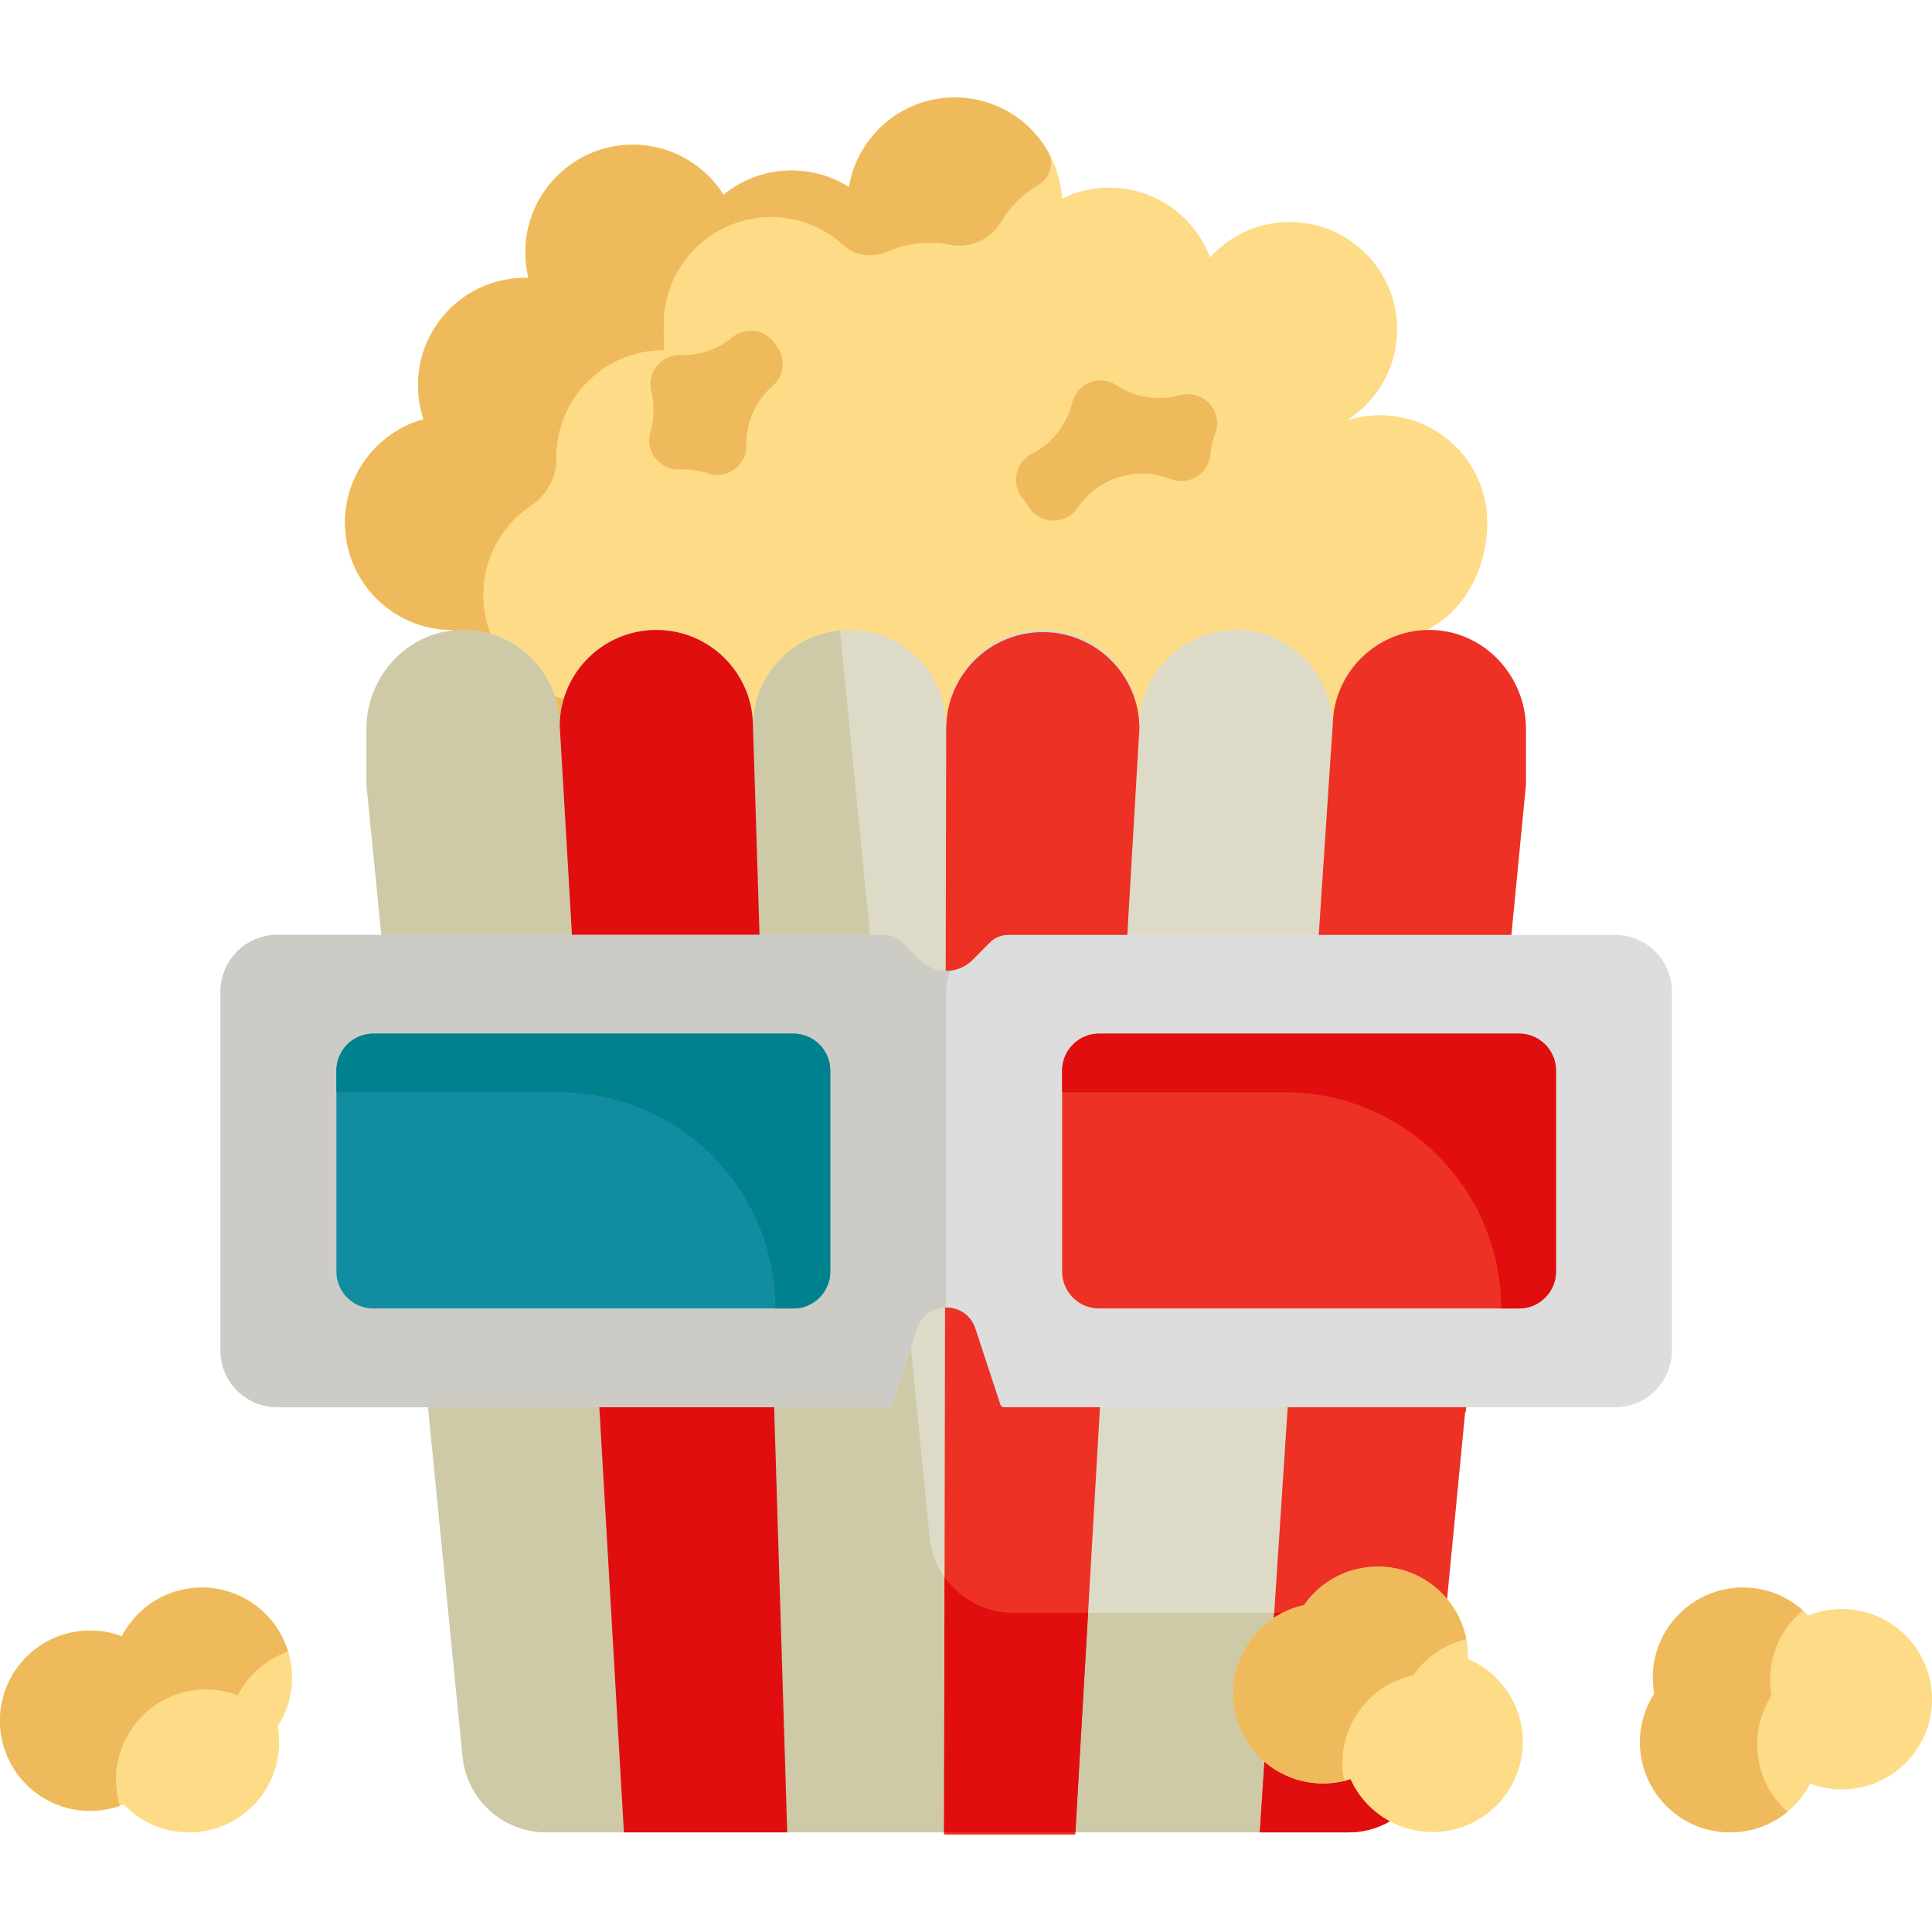
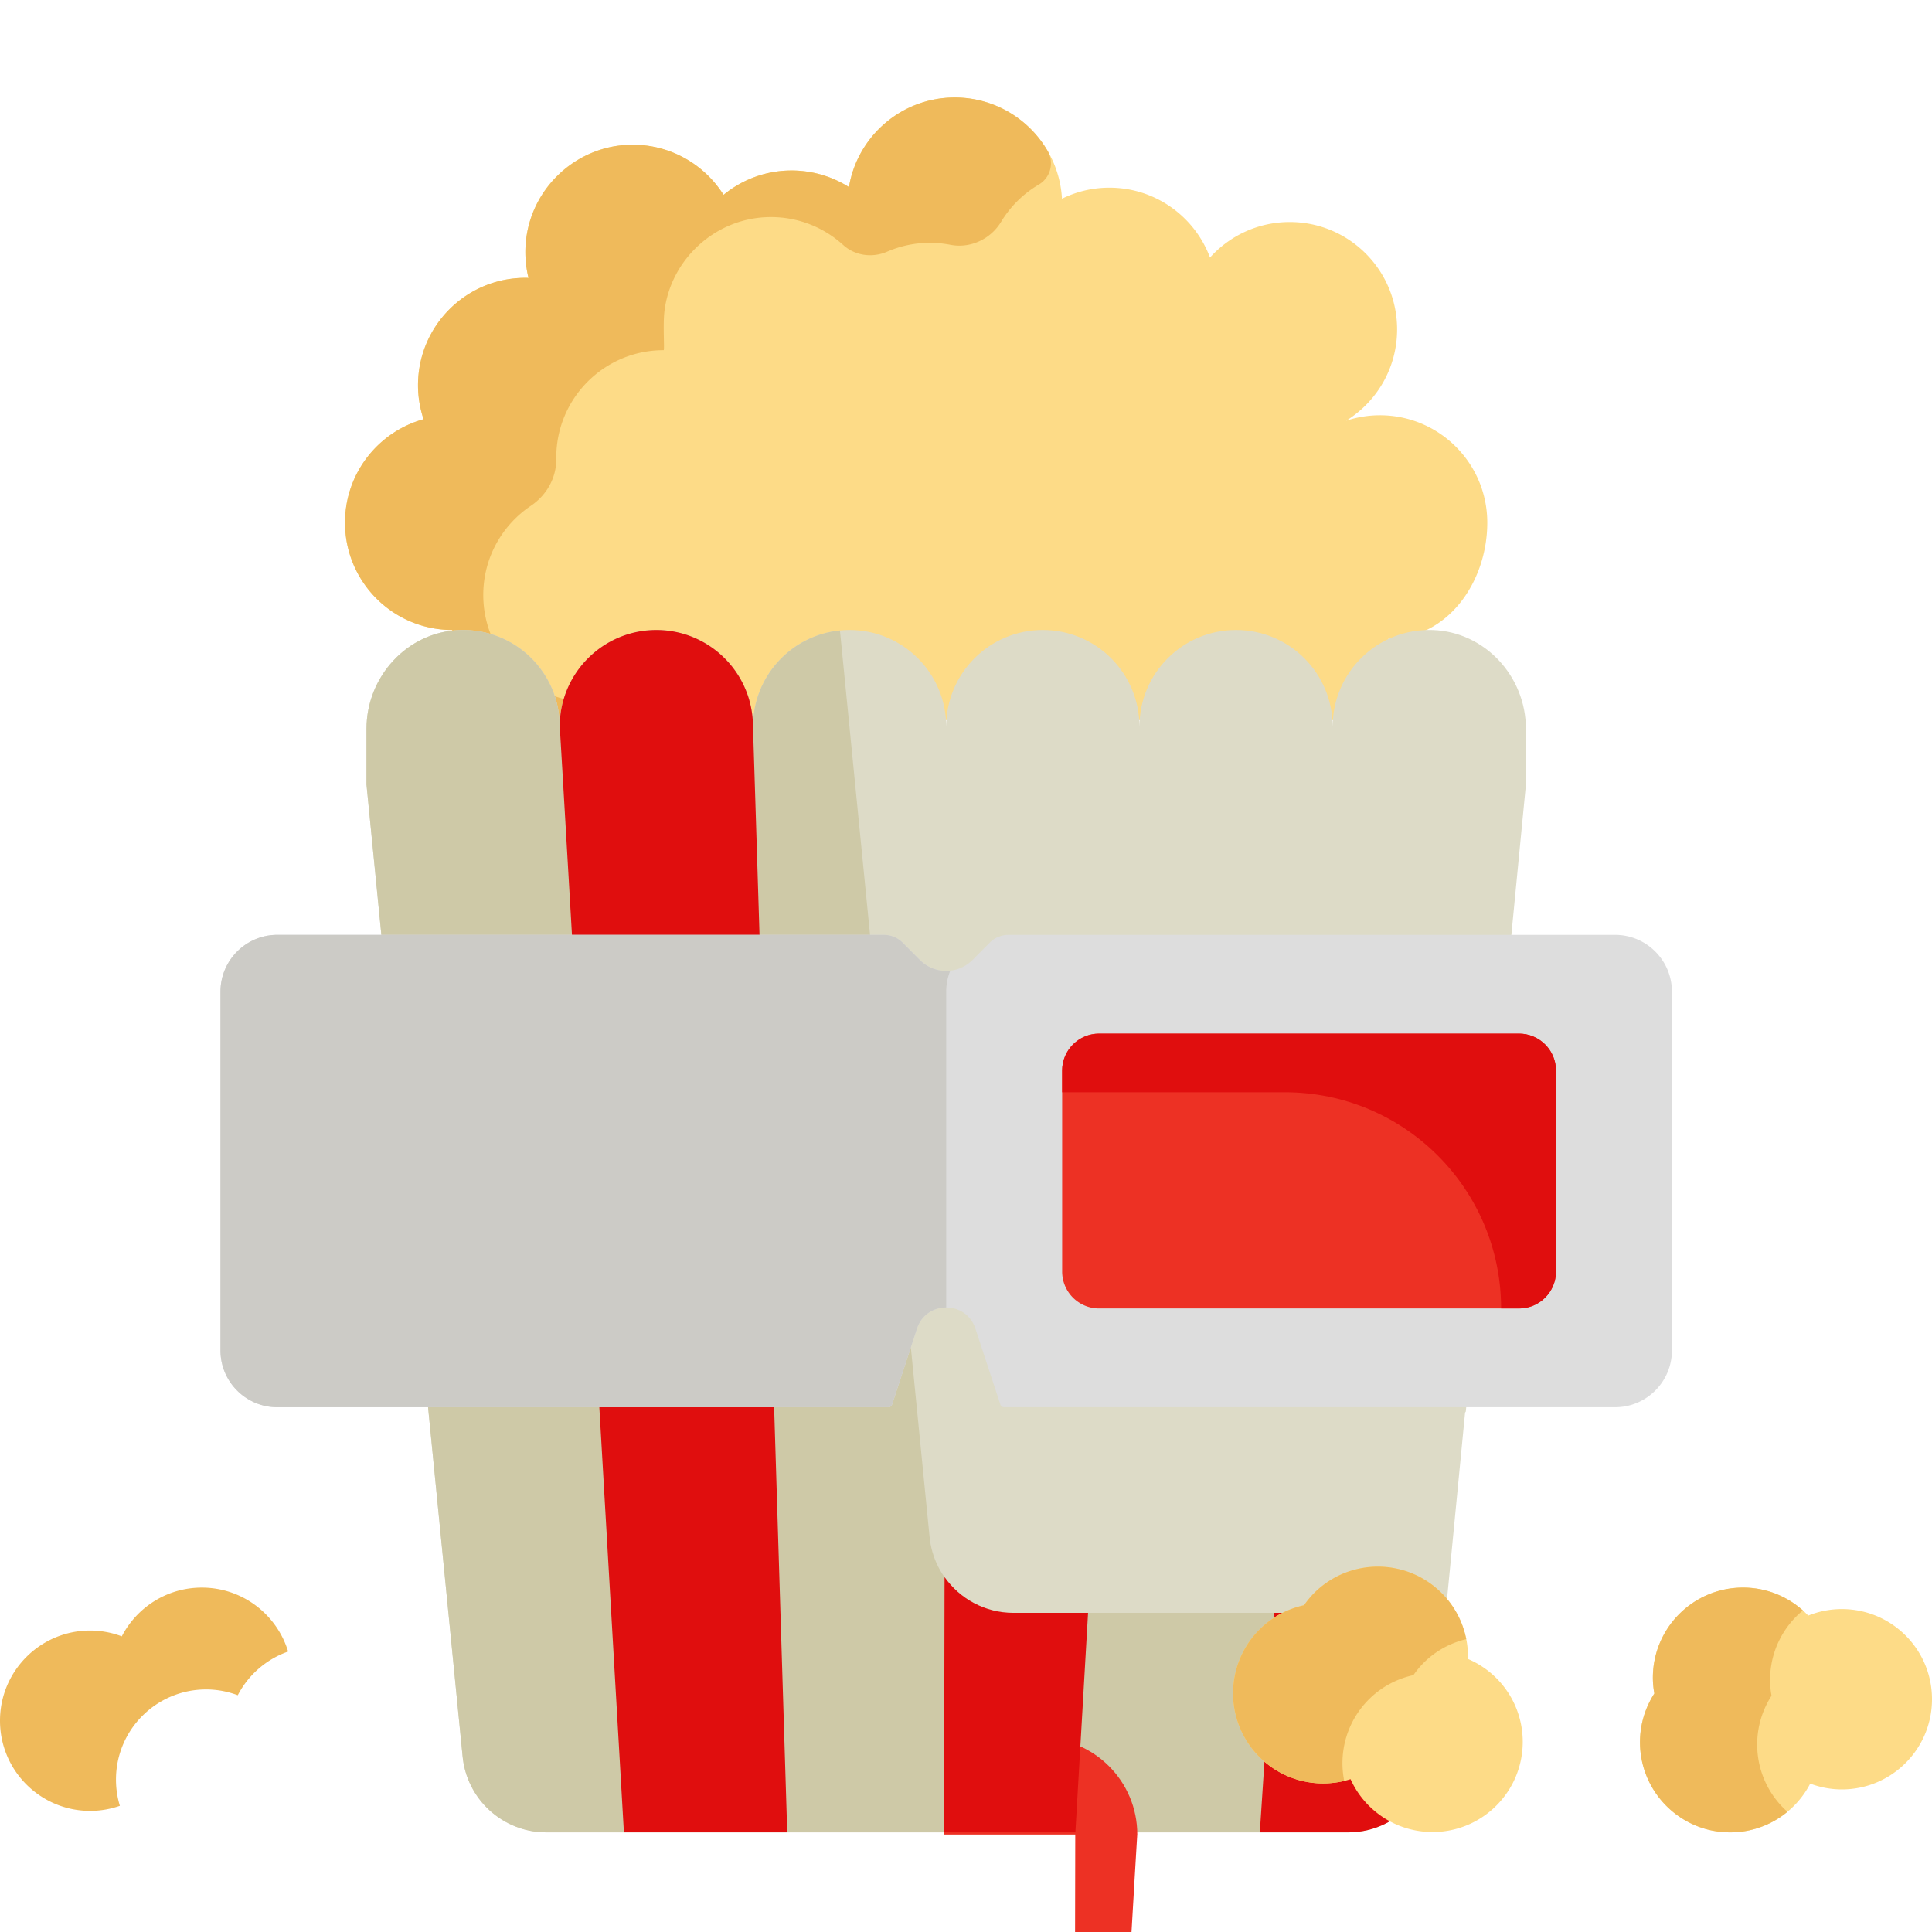
<svg xmlns="http://www.w3.org/2000/svg" version="1.1" width="512" height="512" x="0" y="0" viewBox="0 0 512 512" style="enable-background:new 0 0 512 512" xml:space="preserve" class="">
  <g>
    <path d="M394.144 138.501c0 15.716-10.459 30.727-26.175 30.727v21.622H119.883v-23.898c-15.716 0-28.451-12.734-28.451-28.451 0-13.064 8.809-24.069 20.815-27.403a28.433 28.433 0 0 1-1.468-9.013c0-15.716 12.734-28.451 28.451-28.451.285 0 .558.011.83.023a28.875 28.875 0 0 1-.83-6.851c0-15.716 12.734-28.451 28.451-28.451 10.14 0 19.027 5.303 24.069 13.281a28.327 28.327 0 0 1 18.037-6.452 28.388 28.388 0 0 1 15.193 4.392c2.242-13.463 13.941-23.738 28.052-23.738 15.17 0 27.563 11.87 28.405 26.823a28.328 28.328 0 0 1 12.564-2.925c12.211 0 22.635 7.704 26.663 18.516 5.201-5.781 12.745-9.411 21.133-9.411 15.716 0 28.451 12.734 28.451 28.451 0 10.231-5.394 19.187-13.497 24.206a28.334 28.334 0 0 1 8.945-1.445c15.714-.002 28.448 12.732 28.448 28.448z" style="" fill="#fddb87" data-original="#fddb87" class="" />
    <path d="M156.523 190.849v-4.726c-15.716 0-28.451-12.734-28.451-28.451 0-9.846 5.003-18.523 12.608-23.627 4.146-2.783 6.747-7.343 6.739-12.337l-.001-.453c0-15.716 12.734-28.451 28.451-28.451.285 0-.236-6.774.23-10.441 1.713-13.487 13.029-24.042 26.604-24.793 7.999-.442 15.322 2.421 20.739 7.344 3.167 2.88 7.742 3.486 11.669 1.78a28.327 28.327 0 0 1 11.316-2.341c1.863 0 3.682.179 5.443.522 5.283 1.026 10.656-1.495 13.438-6.102a28.576 28.576 0 0 1 9.988-9.863c3.105-1.822 4.137-5.821 2.324-8.932-4.929-8.457-14.091-14.143-24.588-14.143-14.111 0-25.81 10.276-28.052 23.74a28.385 28.385 0 0 0-15.193-4.392 28.323 28.323 0 0 0-18.037 6.452c-5.311-8.404-14.893-13.841-25.708-13.234-13.573.761-24.879 11.323-26.584 24.81a28.683 28.683 0 0 0 .603 10.445c-.273-.011-.547-.023-.83-.023-15.716 0-28.451 12.734-28.451 28.451 0 3.152.524 6.179 1.468 9.013-12.006 3.334-20.815 14.339-20.815 27.404 0 15.716 12.734 28.451 28.451 28.451v23.898h36.64v-.001z" style="" fill="#efba5b" data-original="#efba5b" />
    <path d="M404.386 193.171v14.748l-3.676 37.918-12.256 128.233-.194.273-8.797 90.928c-1.024 11.506-10.652 20.325-22.203 20.325H144.782c-11.54 0-21.167-8.796-22.203-20.291l-8.979-90.768-12.677-128.221-3.801-38.397v-14.748c0-13.884 10.8-25.707 24.672-26.209 14.567-.513 26.539 11.142 26.539 25.594 0-14.146 11.459-25.605 25.605-25.605s25.605 11.46 25.605 25.605c0-14.146 11.459-25.605 25.605-25.605s25.605 11.46 25.605 25.605c0-14.146 11.459-25.605 25.605-25.605s25.605 11.46 25.605 25.605c0-14.146 11.46-25.605 25.605-25.605 14.146 0 25.605 11.46 25.605 25.605 0-14.453 11.972-26.106 26.539-25.594 13.874.502 24.674 12.326 24.674 26.209z" style="" fill="#dddbc7" data-original="#dddbc7" class="" />
    <path d="M268.537 427.422c-11.54 0-21.167-8.797-22.203-20.291l-8.979-90.768-12.677-128.22-2.085-21.065c-12.944 1.282-23.048 12.196-23.048 25.477 0-14.146-11.46-25.605-25.605-25.605s-25.605 11.459-25.605 25.605c0-14.452-11.972-26.106-26.539-25.594-13.873.5-24.672 12.325-24.672 26.209v14.749l3.801 38.396 12.677 128.22 8.979 90.768c1.035 11.494 10.663 20.291 22.203 20.291h212.479c11.551 0 21.179-8.82 22.203-20.325l3.661-37.847h-114.59z" style="" fill="#cec9a7" data-original="#cec9a7" class="" />
-     <path d="M357.261 485.595c11.551 0 21.179-8.82 22.203-20.325l8.797-90.928.194-.273 12.257-128.231 3.676-37.918v-14.748c0-13.884-10.799-25.707-24.672-26.209-14.567-.512-26.539 11.142-26.539 25.594 0-1.844-19.311 293.038-19.311 293.038h23.395z" style="" fill="#ed3124" data-original="#ed3124" class="" />
    <path d="M383.125 427.422h-45.448c-2.243 34.212-3.812 58.172-3.812 58.172h23.396c3.61 0 7.032-.861 10.062-2.397a22.355 22.355 0 0 0 6.416-4.883 22.24 22.24 0 0 0 5.725-13.044l3.661-37.848zM165.342 485.595h43.28s-9.079-295.008-9.079-293.038c0-14.145-11.46-25.605-25.605-25.605s-25.605 11.46-25.605 25.605c0-1.632 17.009 293.038 17.009 293.038z" style="" fill="#e00e0e" data-original="#e00e0e" class="" />
-     <path d="M284.956 486.164h-34.771s.569-295.008.569-293.038c0-14.145 11.46-25.605 25.605-25.605s25.605 11.46 25.605 25.605c0-1.633-17.008 293.038-17.008 293.038z" style="" fill="#ed3124" data-original="#ed3124" class="" />
+     <path d="M284.956 486.164h-34.771c0-14.145 11.46-25.605 25.605-25.605s25.605 11.46 25.605 25.605c0-1.633-17.008 293.038-17.008 293.038z" style="" fill="#ed3124" data-original="#ed3124" class="" />
    <path d="m250.317 417.944-.131 67.651h34.803l3.36-58.172h-19.812c-7.496-.001-14.169-3.726-18.22-9.479z" style="" fill="#e00e0e" data-original="#e00e0e" class="" />
    <path d="M443.078 262.818v95.047c0 8.319-6.748 15.067-15.067 15.067H266.106c-.387 0-.751-.217-.945-.558l-6.669-20.279c-2.458-7.465-13.019-7.465-15.477 0l-6.669 20.279a1.098 1.098 0 0 1-.945.558H73.498c-8.319 0-15.067-6.748-15.067-15.067v-95.047c0-8.319 6.748-15.067 15.067-15.067h160.733c1.878 0 3.687.751 5.007 2.082l4.552 4.575a9.828 9.828 0 0 0 13.929 0l4.552-4.575a7.062 7.062 0 0 1 5.007-2.082h160.733c8.319 0 15.067 6.748 15.067 15.067z" style="" fill="#dddddd" data-original="#dddddd" />
    <path d="M250.754 262.818c0-1.974.391-3.854 1.081-5.582a9.81 9.81 0 0 1-8.046-2.828l-4.552-4.575a7.063 7.063 0 0 0-5.007-2.083H73.498c-8.319 0-15.067 6.748-15.067 15.067v95.047c0 8.319 6.748 15.067 15.067 15.067h161.905c.387 0 .751-.216.945-.558l6.669-20.279c1.229-3.732 4.483-5.599 7.738-5.599v-83.677z" style="" fill="#cccbc6" data-original="#cccbc6" />
-     <path d="M220.028 283.723v53.236a9.792 9.792 0 0 1-9.799 9.799H98.954a9.79 9.79 0 0 1-9.798-9.799v-53.236a9.792 9.792 0 0 1 9.798-9.799h111.275a9.792 9.792 0 0 1 9.799 9.799z" style="" fill="#128ca0" data-original="#128ca0" />
    <path d="M412.352 283.723v53.236a9.792 9.792 0 0 1-9.799 9.799H291.279a9.79 9.79 0 0 1-9.798-9.799v-53.236a9.792 9.792 0 0 1 9.798-9.799h111.275a9.792 9.792 0 0 1 9.798 9.799z" style="" fill="#ed3124" data-original="#ed3124" class="" />
-     <path d="M210.229 273.924H98.954c-5.411 0-9.799 4.387-9.799 9.799v5.735h59.029c31.646 0 57.299 25.654 57.299 57.299h4.744c5.411 0 9.798-4.387 9.798-9.798v-53.236c.003-5.411-4.384-9.799-9.796-9.799z" style="" fill="#00818e" data-original="#00818e" />
    <path d="M402.554 273.924H291.279c-5.411 0-9.798 4.387-9.798 9.798v5.735h59.029c31.646 0 57.299 25.654 57.299 57.299h4.744c5.411 0 9.798-4.387 9.798-9.798v-53.236c.001-5.41-4.386-9.798-9.797-9.798z" style="" fill="#e00e0e" data-original="#e00e0e" class="" />
-     <path d="m279.171 137.967-.185-.002a7.735 7.735 0 0 1-6.409-3.688 20.93 20.93 0 0 0-1.589-2.24 7.735 7.735 0 0 1 2.466-11.761 20.703 20.703 0 0 0 10.683-13.536 7.735 7.735 0 0 1 11.765-4.643 20.62 20.62 0 0 0 11.351 3.391c1.851 0 3.704-.251 5.503-.746a7.736 7.736 0 0 1 9.277 10.215 20.513 20.513 0 0 0-1.262 5.469 7.733 7.733 0 0 1-10.524 6.506 20.726 20.726 0 0 0-24.683 7.654 7.737 7.737 0 0 1-6.393 3.381zm-89.125-12.094a7.71 7.71 0 0 1-2.477-.408 20.867 20.867 0 0 0-7.476-1.07 7.725 7.725 0 0 1-6.403-2.968 7.733 7.733 0 0 1-1.328-6.932 20.746 20.746 0 0 0 .226-10.818 7.733 7.733 0 0 1 1.488-6.713 7.764 7.764 0 0 1 6.245-2.875l.27.009c.113.004.227.009.341.009 4.85 0 9.391-1.623 13.133-4.696a7.733 7.733 0 0 1 11.449 1.849c.164.26.333.516.507.767a7.735 7.735 0 0 1-1.231 10.214 20.727 20.727 0 0 0-7.019 15.479l.008.321a7.733 7.733 0 0 1-3.187 6.352 7.714 7.714 0 0 1-4.546 1.48z" style="" fill="#efba5b" data-original="#efba5b" />
    <path d="M488.102 426.419c13.201 0 23.898 10.697 23.898 23.898s-10.697 23.898-23.898 23.898c-2.948 0-5.769-.558-8.376-1.537-3.983 7.67-11.972 12.917-21.213 12.917-13.201 0-23.898-10.697-23.898-23.898 0-4.757 1.411-9.173 3.801-12.905a23.914 23.914 0 0 1-.387-4.166c0-13.201 10.697-23.898 23.898-23.898 6.805 0 12.928 2.857 17.275 7.42a23.887 23.887 0 0 1 8.9-1.729z" style="" fill="#fddb87" data-original="#fddb87" class="" />
    <path d="M465.671 462.296c0-4.757 1.411-9.173 3.801-12.905a23.912 23.912 0 0 1-.387-4.165c0-7.426 3.385-14.06 8.697-18.443-4.215-3.758-9.759-6.055-15.855-6.055-13.201 0-23.898 10.697-23.898 23.898 0 1.422.147 2.811.387 4.166-2.39 3.732-3.801 8.149-3.801 12.905 0 13.201 10.697 23.898 23.898 23.898a23.743 23.743 0 0 0 15.172-5.448c-4.915-4.376-8.014-10.749-8.014-17.851z" style="" fill="#efba5b" data-original="#efba5b" />
    <path d="M396.54 444.713c9.335 9.335 9.335 24.462 0 33.797-9.335 9.335-24.462 9.335-33.797 0a23.79 23.79 0 0 1-4.836-7.009c-8.24 2.607-17.599.668-24.132-5.866-9.335-9.335-9.335-24.462 0-33.797 3.363-3.363 7.483-5.488 11.813-6.438a24.059 24.059 0 0 1 2.671-3.219c9.335-9.335 24.462-9.335 33.797 0 4.812 4.812 7.121 11.161 6.969 17.462a23.883 23.883 0 0 1 7.515 5.07z" style="" fill="#fddb87" data-original="#fddb87" class="" />
    <path d="M362.761 450.363c3.363-3.363 7.483-5.488 11.813-6.438a24.059 24.059 0 0 1 2.671-3.219c3.236-3.237 7.175-5.324 11.322-6.316a23.69 23.69 0 0 0-6.513-12.209c-9.335-9.335-24.462-9.335-33.797 0a23.908 23.908 0 0 0-2.671 3.219c-4.33.95-8.45 3.073-11.813 6.438-9.335 9.335-9.335 24.462 0 33.797 6.095 6.095 14.647 8.189 22.458 6.326-1.512-7.57.66-15.729 6.53-21.598z" style="" fill="#efba5b" data-original="#efba5b" />
-     <path d="M77.385 444.626c0 4.757-1.411 9.173-3.801 12.905.239 1.354.387 2.742.387 4.166 0 13.201-10.697 23.898-23.898 23.898-6.805 0-12.928-2.857-17.275-7.419a23.879 23.879 0 0 1-8.899 1.73C10.697 479.906 0 469.207 0 456.007s10.697-23.898 23.898-23.898c2.948 0 5.769.558 8.376 1.537 3.983-7.67 11.972-12.917 21.213-12.917 13.201-.001 23.898 10.697 23.898 23.897z" style="" fill="#fddb87" data-original="#fddb87" class="" />
    <path d="M30.737 471.617c0-13.201 10.697-23.898 23.898-23.898 2.948 0 5.769.558 8.376 1.537a23.991 23.991 0 0 1 13.344-11.578c-2.976-9.809-12.085-16.948-22.869-16.948-9.241 0-17.23 5.246-21.213 12.917a23.78 23.78 0 0 0-8.376-1.537C10.697 432.109 0 442.806 0 456.007c0 13.201 10.697 23.898 23.898 23.898 2.753 0 5.401-.482 7.867-1.343a23.912 23.912 0 0 1-1.028-6.945z" style="" fill="#efba5b" data-original="#efba5b" />
  </g>
</svg>